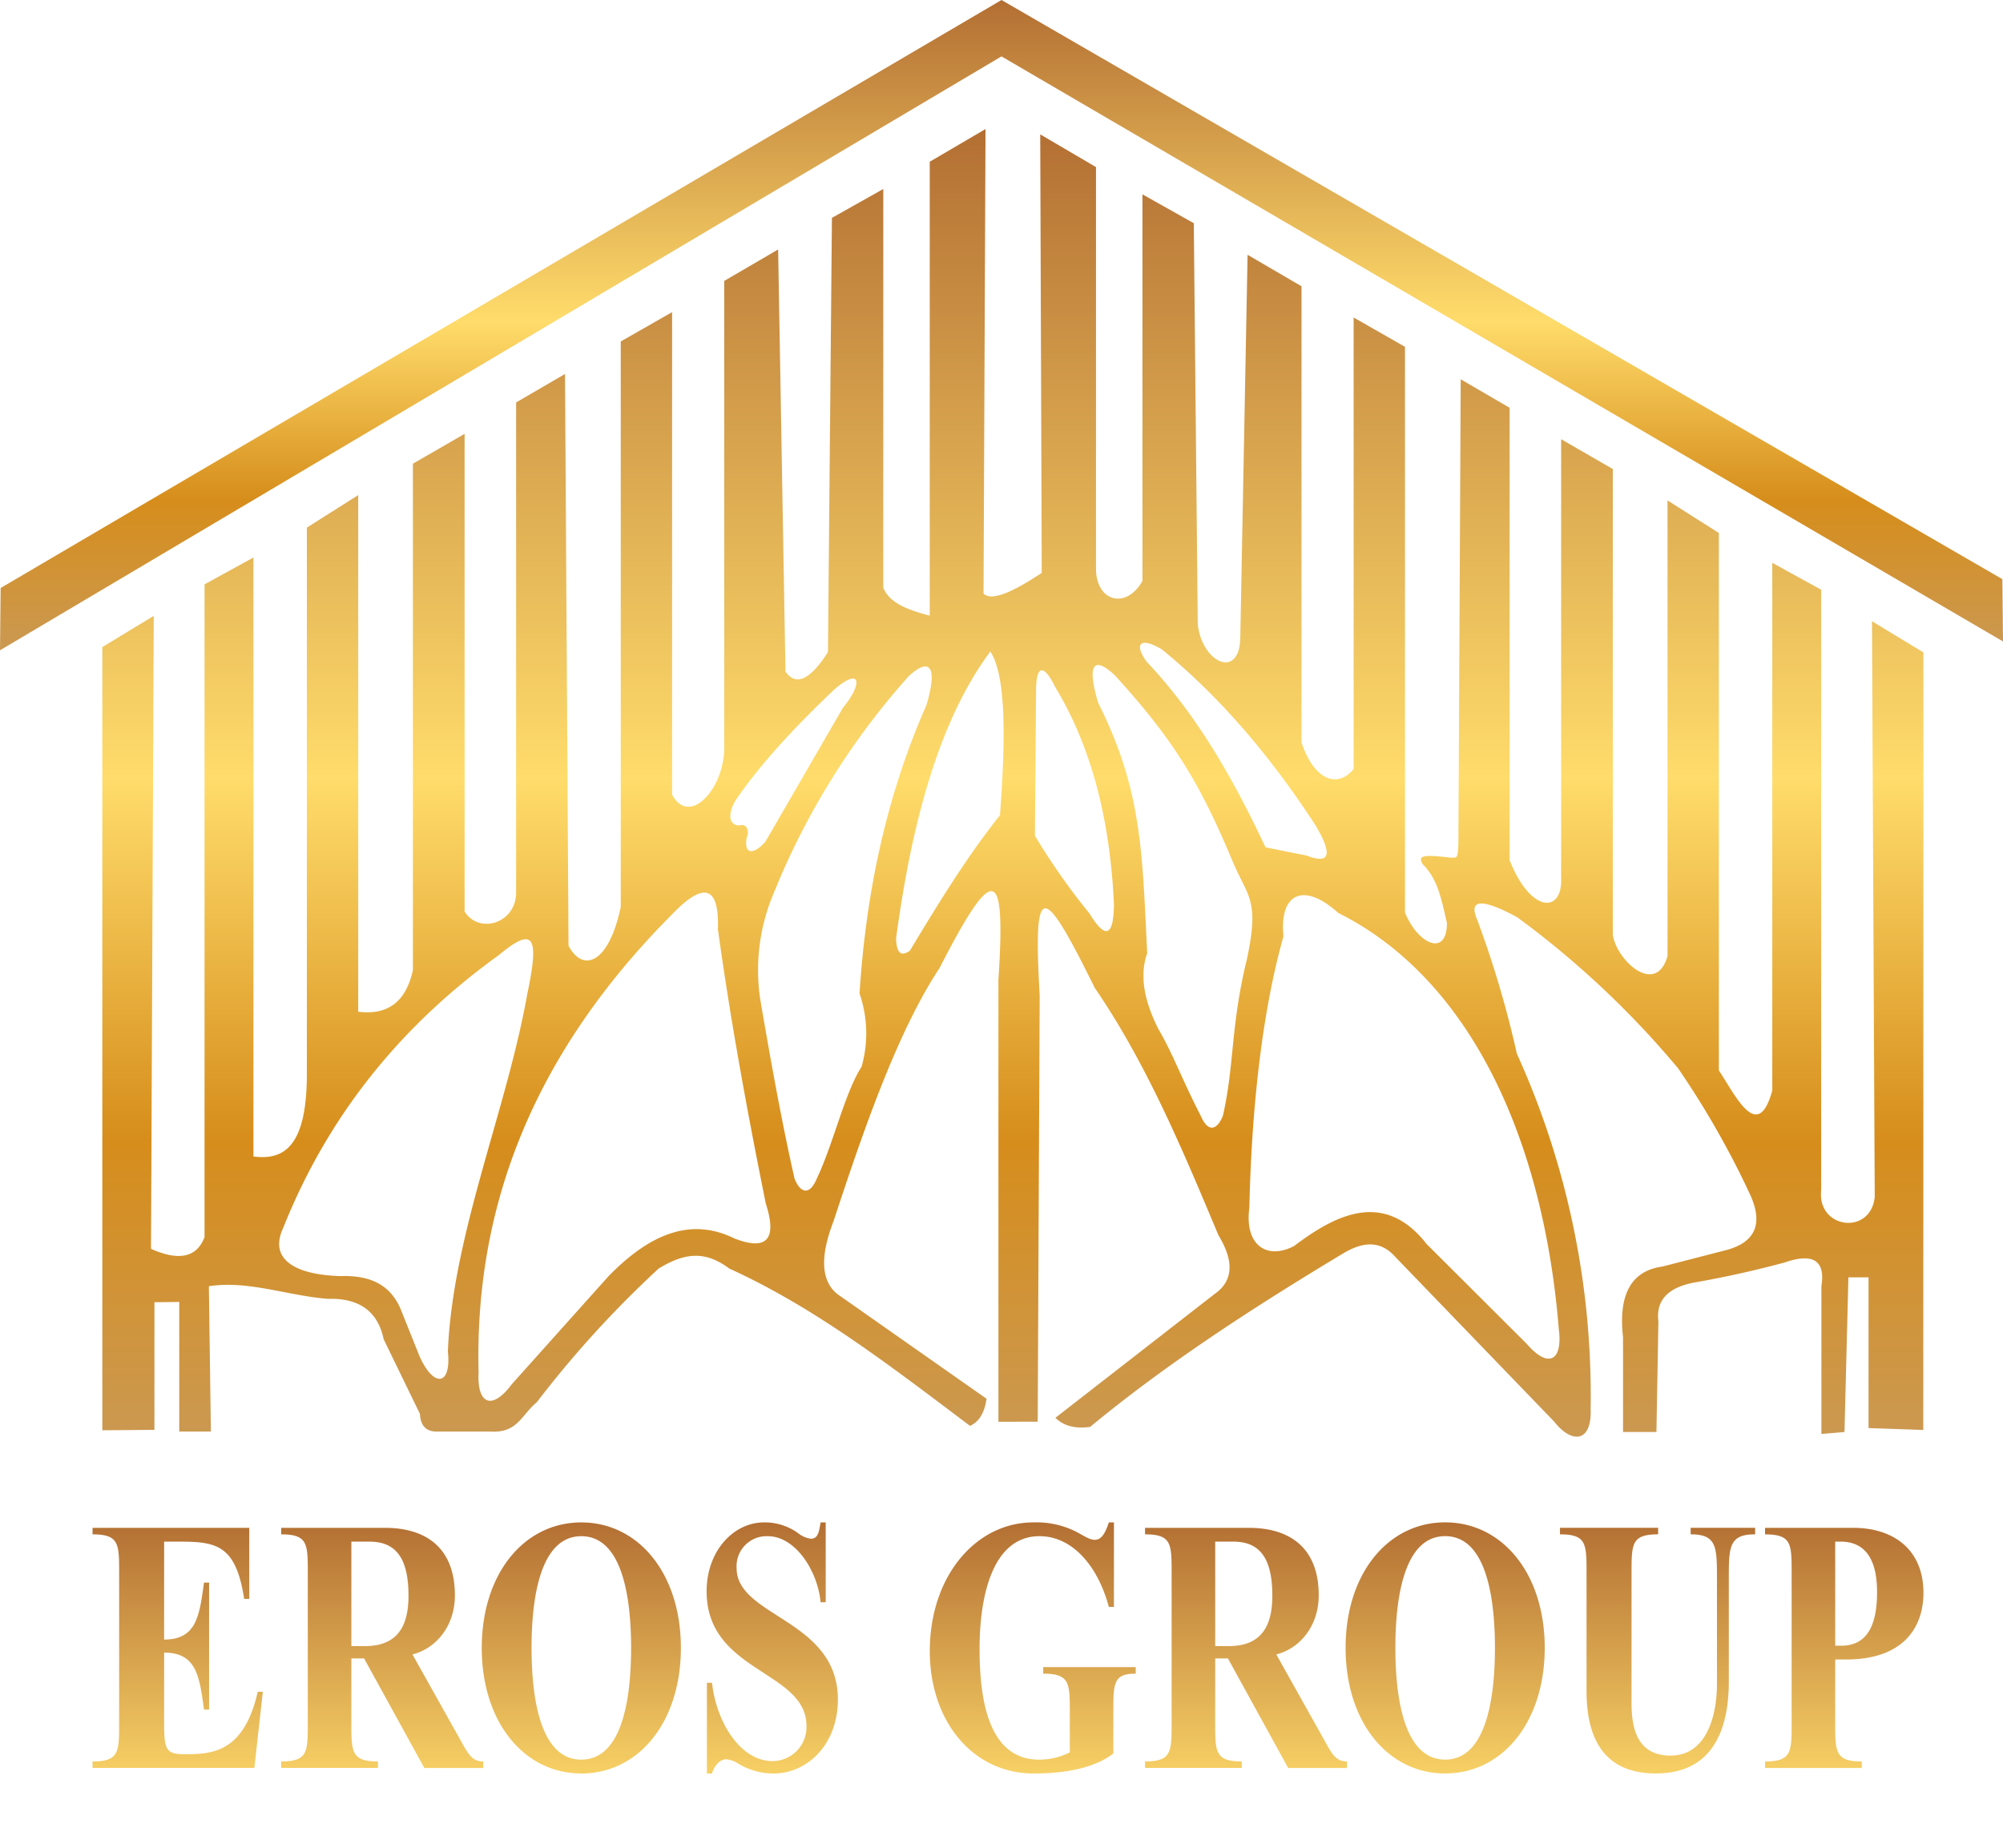
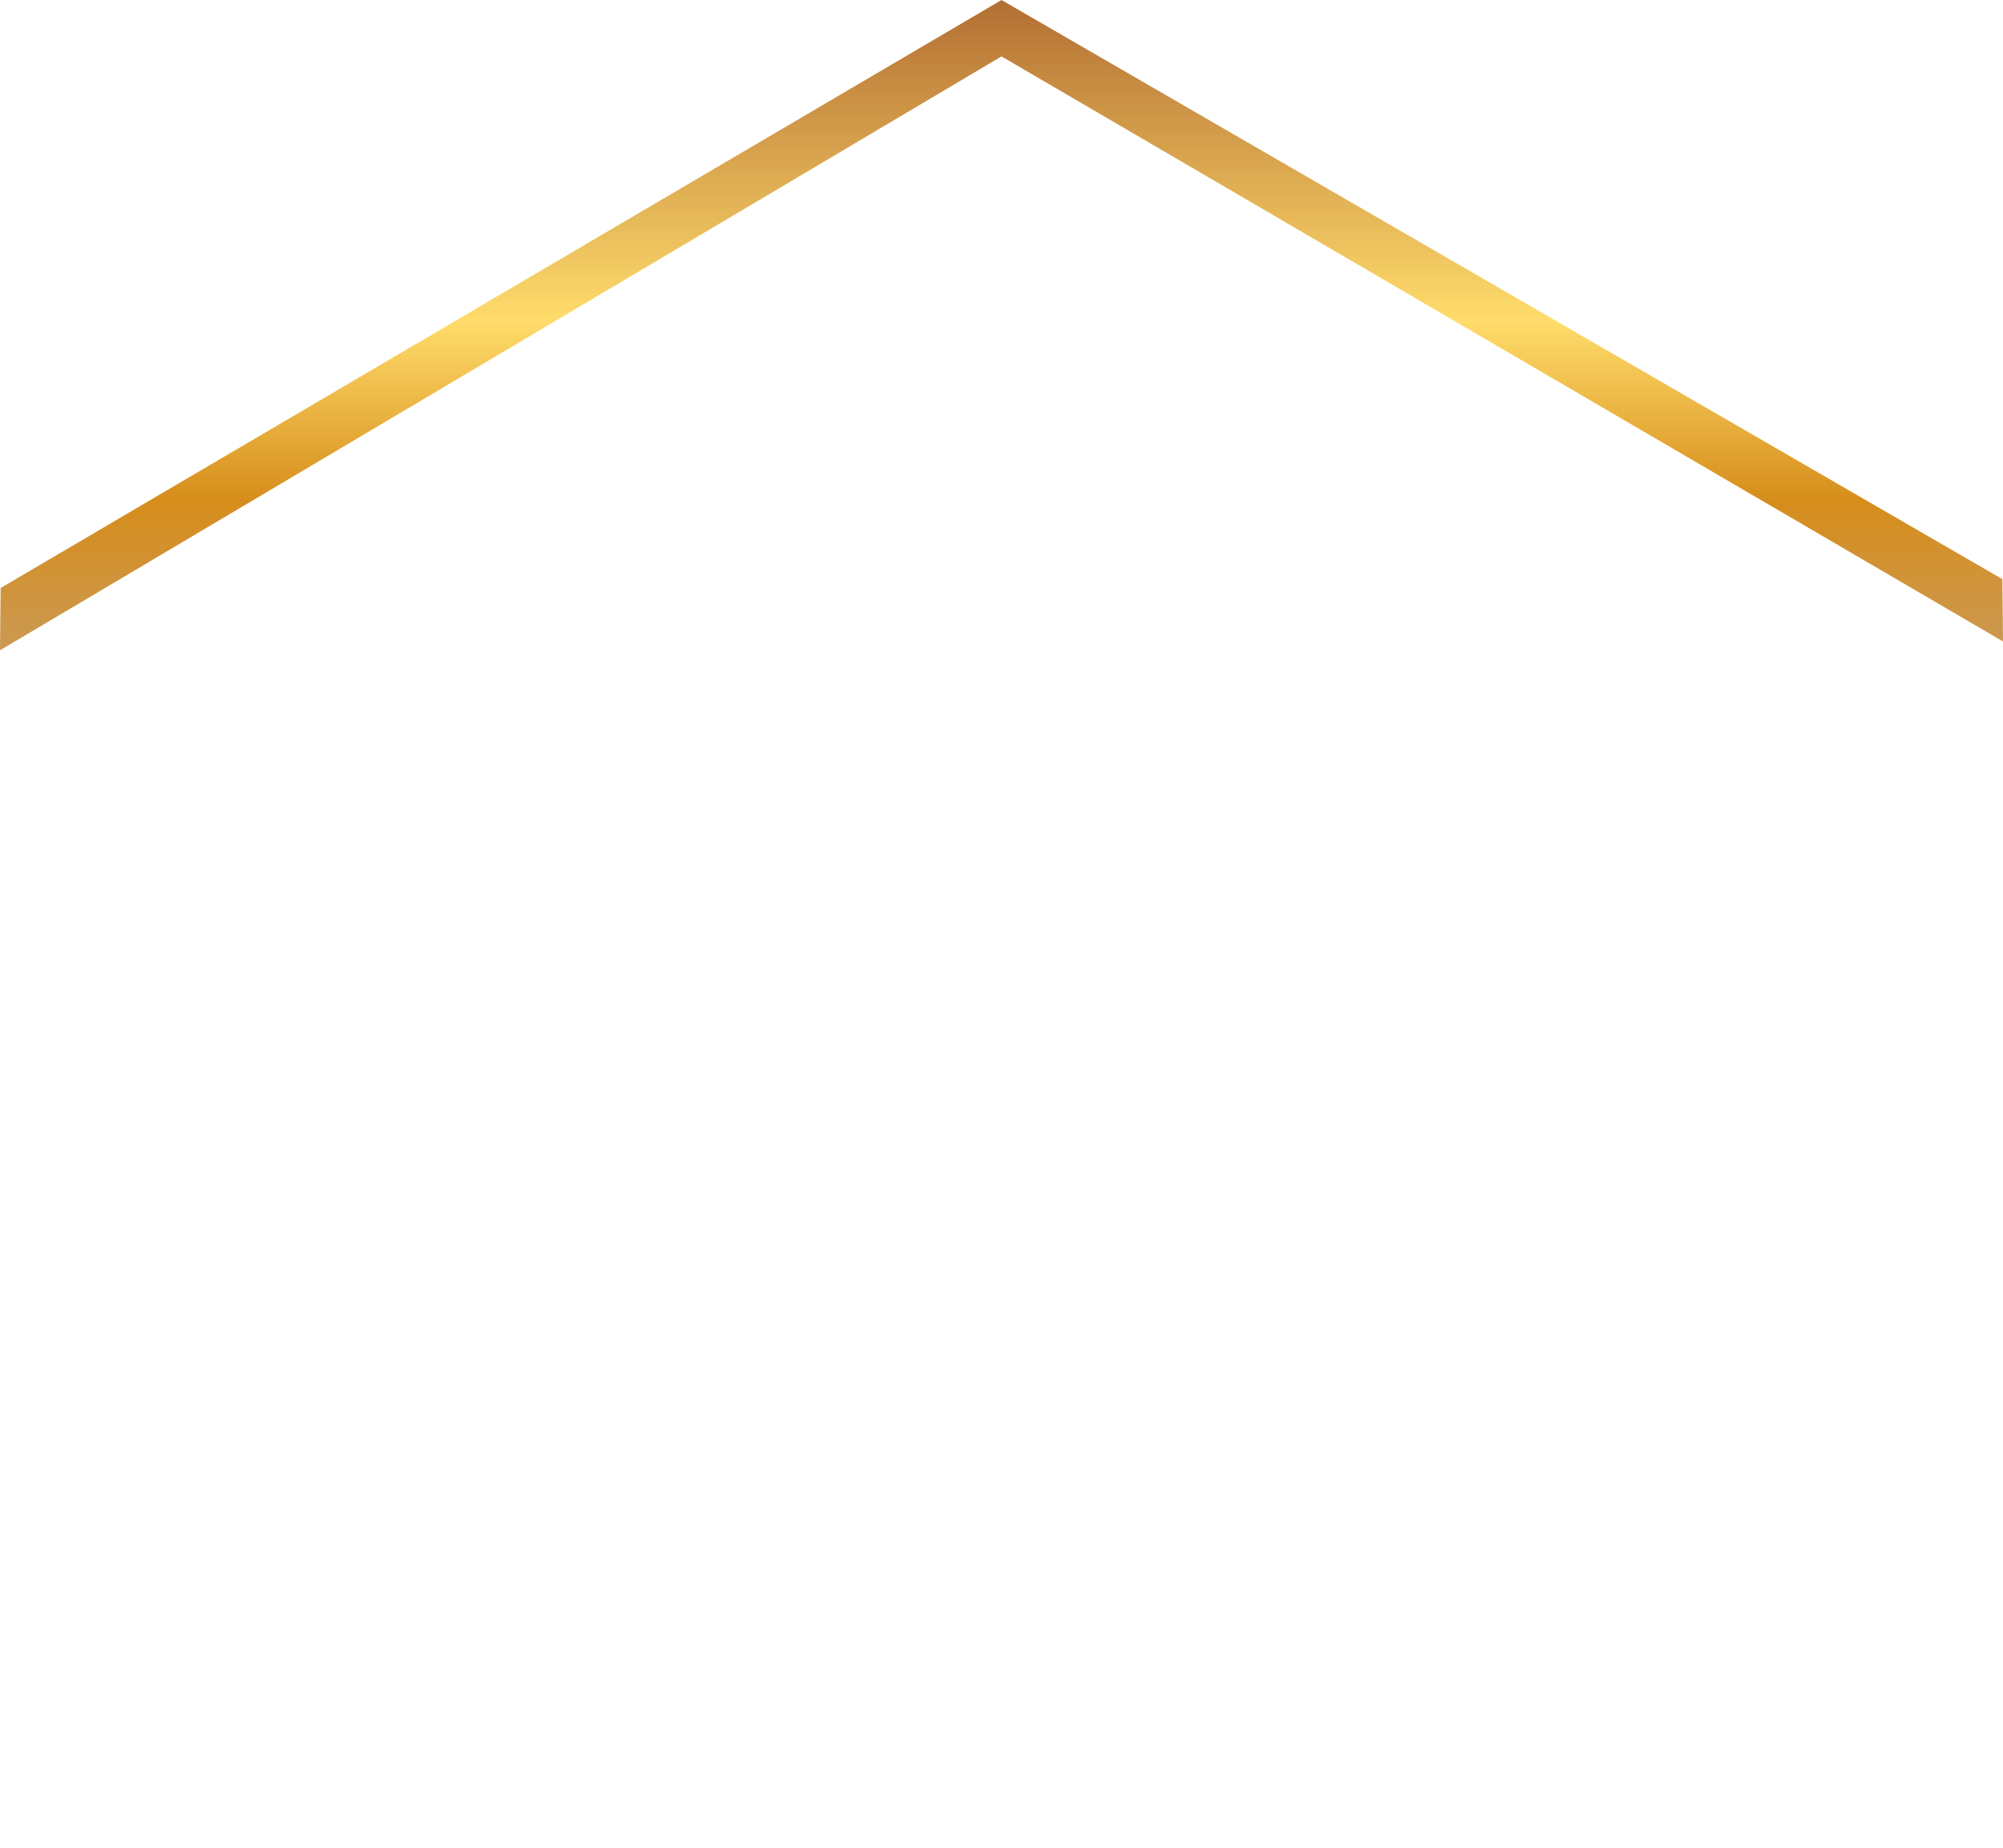
<svg xmlns="http://www.w3.org/2000/svg" xmlns:xlink="http://www.w3.org/1999/xlink" width="357.884" height="330.188" viewBox="0 0 357.884 330.188">
  <defs>
    <linearGradient id="linear-gradient" x1="0.5" y1="1" x2="0.5" gradientUnits="objectBoundingBox">
      <stop offset="0" stop-color="#cb9952" />
      <stop offset="0.23" stop-color="#d68d1b" />
      <stop offset="0.506" stop-color="#ffdc6b" />
      <stop offset="1" stop-color="#b36f33" />
    </linearGradient>
    <linearGradient id="linear-gradient-3" x1="0.5" y1="1" x2="0.5" y2="0" xlink:href="#linear-gradient" />
  </defs>
  <g id="Group_289" data-name="Group 289" transform="translate(-1288.794 -711.671)">
-     <path id="Path_53" data-name="Path 53" d="M1395.244,1078.484V938.521l9.19-5.582-.491,113.117q7.49,3.352,9.566-2.093V927.31l8.738-4.8v107.039c5.384.707,9.582-1.649,9.544-14.946V917.168l9.174-5.813v92.323q7.932,1.023,9.772-7.428V905.744l9.237-5.333v85.354c2.448,4,8.9,2.3,9.205-3.058V894.8l8.738-5.091.626,102.173c2.518,4.808,7.151,3.355,9.331-6.9V883.9l9.175-5.239v86.23c3.1,5.694,9.085-.905,9.313-7.958V873.083l9.634-5.624,1.311,75.43q2.782,4.017,7.593-3.472l.708-77.607,9.176-5.159v71.231c1.069,2.8,4.515,4.025,8.3,5.017V851.781l9.966-5.845-.354,83.033c1.474,1.414,5.255-.306,10.4-3.711l-.272-78.366,9.965,5.845v71.946c.135,5.8,5.461,7.085,8.3,2.009V857.608l9.174,5.159.708,71.619c.7,6.833,7.283,9.962,7.593,2.728l1.311-68.7,9.635,5.624v81.544c2.234,6.7,6.413,8.273,9.312,4.735v-80.7l9.175,5.239V985.939c2.292,5.728,7.551,8.026,7.49,1.833-.94-3.965-1.578-7.781-4.33-10.454-.729-1.314-.406-1.752,3.847-1.3,2.631.282,2.324.4,2.534-2.155l.416-83.2,8.738,5.09V976.6c3.759,9.54,9.539,9.587,9.205,3.059V901.367l9.236,5.333v83.292c.8,4.727,7.743,10.887,9.772,3.745V912.311l9.175,5.813v96.05c2.951,4.421,6.95,13.086,9.544,3.589v-94.3l8.738,4.8v107.292c-.766,6.922,8.8,8.174,9.567,1.26l-.492-102.923,9.19,5.582-.022,138.952-9.781-.335v-26.943h-3.6l-.7,27.645-4.122.351v-26.408q1.1-6.913-6.667-4.212-7.9,2.124-15.792,3.51-7.4,1.291-6.667,7.019l-.351,19.74h-5.966v-16.934q-1.3-11.492,7.019-12.633l10.878-2.807q8.373-1.956,4.913-9.827a156.314,156.314,0,0,0-12.985-22.81A163.4,163.4,0,0,0,1648,986.764q-9.648-5.175-7.018.7a182.064,182.064,0,0,1,7,23.7,148.116,148.116,0,0,1,13.188,63.462c.243,6.114-3.387,6.287-6.5,2.327l-28.425-29.478c-2.746-3.084-5.967-2.617-9.4-.537-16.31,9.816-31.556,19.742-45.1,30.938-2.513.346-4.642-.076-6.207-1.625l28.424-22.109q5-3.455.7-10.528c-6.3-15.051-12.841-30.694-22.109-44.217-9.389-19.032-11-19.26-9.826,1.4l-.352,76.151-7.018.007V997.993c1.273-19.887-.568-21.59-10.528-2.105-7.789,11.748-14.068,30.467-18.95,45.269q-3.653,9.5.7,12.985l26.651,18.7c-.31,2.211-1.134,4.027-2.947,4.857-14.259-10.742-27.71-21.162-43.022-28.118-4.428-3.338-8.134-2.726-12.616,0a187.549,187.549,0,0,0-21.758,23.88c-2.807,2.305-3.446,5.611-8.422,5.247h-9.125c-1.948.12-3.229-.76-3.342-3.141l-6.484-13.353c-.984-4.716-4.081-7.4-9.958-7.22-7.37-.585-14.239-3.338-21.274-2.255l.36,25.969h-5.653v-23.161l-4.435.051v22.81Zm70.827-84.906c6.263-5.209,7.3-3.473,5.115,6.889-3.715,20.894-13.338,43.009-14.2,63.9.664,6.33-2.61,6.5-5.1.786l-3.411-8.508c-1.6-3.528-4.535-5.943-10.764-5.718-8.568-.281-12.643-3.294-10.144-8.622C1435.654,1022.027,1448.776,1006.027,1466.071,993.578Zm30.94-7.267q8.595-8.971,8.224,2.632c2.3,16.618,5.3,32.867,8.553,49.013,2.115,6.537.073,8.443-5.592,6.25-7.819-3.867-15.176-.783-22.519,6.757l-17.319,19.341c-3.576,4.786-6.174,3.355-5.885-2.085C1461.738,1039.345,1471.619,1011.834,1497.011,986.311Zm42.244-42.512c3.6-3.4,5.408-2.212,3.241,5.083-6.989,15.8-10.792,33.071-11.955,51.559a21.717,21.717,0,0,1,.363,13.072c-3,4.64-4.989,13.649-7.988,19.97-1.5,3.528-3.166,2.184-3.994,0-2.056-9.008-4.114-20.173-6.173-32.316a35.275,35.275,0,0,1,2.542-18.88A132.14,132.14,0,0,1,1539.255,943.8Zm-13.336,2.4c4.809-4.233,5.348-1.309,1.616,3.23l-13.811,23.864c-2.157,2.473-3.974,2.28-3.308-.885.42-.77.125-2.512-1.4-2-1.732-.076-2.143-1.885-.644-4.476C1512.976,959.175,1519.166,952.645,1525.919,946.2Zm27.99-6.89c-9.485,12.757-14.2,31.63-16.833,51.24.065,3.172,1.2,3.08,2.456,2.233,5.167-8.6,10.285-16.914,16.1-24.218C1556.628,955.139,1556.781,943.693,1553.908,939.308Zm8.172,6.877c.039-4.479,1.359-4.727,3.443-.486q9.425,15.6,10.466,38.7c-.027,6.046-1.6,6.282-4.381,1.7a116.782,116.782,0,0,1-9.735-13.872Zm19.713-5.111c-2.346-3.328-.927-4.364,2.783-2.128,10.5,8.566,19.451,19.206,27.336,31.265q4.827,8.02-1.474,5.565l-7.365-1.474C1597.192,961.794,1590.726,950.527,1581.793,941.074Zm-5.59,2.532c-3.6-3.4-5.195-2.425-3.028,4.871,7.786,15.534,7.865,26.386,8.763,44.752-1.549,4.357-.226,9.139,1.978,13.5,2.7,4.64,4.3,9.181,7.563,15.5,1.5,3.527,3.167,2.184,3.994,0,2.057-9.009,1.348-15.917,4.258-27.848,2.322-10.764.209-11.074-2.542-17.6C1591.3,962.686,1586.571,955.007,1576.2,943.606Zm39.845,42.4c-6.135-5.565-10.552-3.5-9.763,4.2-3.436,12.124-5.663,28.792-6.094,48.494-.9,6.669,3.1,9.425,8.009,6.84,7.78-5.907,16.25-9.831,23.686-.321l17.883,17.83c3.9,4.523,6.395,2.916,5.726-2.493C1652.688,1025.646,1639.2,997.575,1616.048,986.011Z" transform="translate(-88.169 -111.207)" fill-rule="evenodd" fill="url(#linear-gradient)" />
    <path id="Path_54" data-name="Path 54" d="M1467.735,721.749,1288.794,827.884l.115-11.133,178.827-105.08,178.828,103.5.115,11.134Z" transform="translate(0)" fill-rule="evenodd" fill="url(#linear-gradient)" />
-     <path id="Path_55" data-name="Path 55" d="M1696.477,2320.391h1.921c10.309,0,13.847-5.769,13.847-11.928,0-7.713-5.357-11.6-12.533-11.6h-15.767v1.167c4.75,0,4.75,1.685,4.75,6.937v26.708c0,5.251,0,6.937-4.75,6.937v1.167h17.283v-1.167c-4.75,0-4.75-1.685-4.75-6.937Zm0-21.068h.96c4.549,0,6.52,3.371,6.52,9.011,0,5.705-1.618,9.595-6.418,9.595h-1.061Zm-25.825-1.3c4.5,0,4.7,2.074,4.7,7.39v19.319c0,5.834-1.92,12.835-8.288,12.835-5.761,0-6.975-4.537-6.975-9.335v-23.272c0-5.251,0-6.937,4.751-6.937v-1.167H1647.3v1.167c4.75,0,4.75,1.685,4.75,6.937v21.068c0,9.595,3.993,14.727,12.381,14.727,11.725,0,13.039-10.447,13.039-16.542v-18.8c0-5.315.2-7.39,4.7-7.39v-1.167h-11.523Zm-43.865,40.257c-7.783,0-8.895-12.381-8.895-19.967s1.111-19.966,8.895-19.966,8.895,12.382,8.895,19.966S1634.569,2338.284,1626.786,2338.284Zm0,2.474c10.209,0,17.789-9.151,17.789-22.441s-7.58-22.43-17.789-22.43-17.789,9.141-17.789,22.43S1616.577,2340.758,1626.786,2340.758ZM1585.7,2320.2h2.274l10.764,19.578h10.511v-1.167c-1.97,0-2.679-1.3-3.992-3.7l-8.643-15.428c4.145-1.037,7.581-4.991,7.581-10.567,0-8.3-4.952-12.057-12.533-12.057h-18.5v1.167c4.751,0,4.751,1.685,4.751,6.937v26.708c0,5.251,0,6.937-4.751,6.937v1.167h17.284v-1.167c-4.75,0-4.75-1.685-4.75-6.937Zm0-20.874h3.233c4.65,0,6.974,2.852,6.974,9.659,0,5.25-1.819,9.011-7.782,9.011H1585.7Zm-18.093-3.436h-.909c-.455,1.361-1.111,3.112-2.476,3.112-1.062,0-2.022-.778-3.589-1.557a15.72,15.72,0,0,0-7.428-1.555c-10.26,0-18.5,9.594-18.5,23.013,0,12.576,7.732,21.858,18.547,21.858,3.133,0,10.006-.259,14.251-3.577v-7.324c0-5.252,0-6.937,3.993-6.937v-1.167h-16.526v1.167c4.751,0,4.751,1.685,4.751,6.937v7.13a12.2,12.2,0,0,1-5.459,1.3c-9,0-10.663-10.5-10.663-19.837,0-8.946,2.123-20.1,10.714-20.1,6.015,0,10.512,5.575,12.382,12.641h.909Zm-51.5,0h-.91c-.253,1.361-.353,2.917-1.718,2.917a4.549,4.549,0,0,1-2.275-.972,10.129,10.129,0,0,0-6.115-1.945c-5.407,0-10.259,5.057-10.259,12.317,0,14.521,17.84,14.132,17.84,24.051a6.08,6.08,0,0,1-6.064,6.289c-5.812,0-10.057-7.067-10.815-14h-.91v16.217h.91c.353-1.308,1.365-2.54,2.527-2.54a4.937,4.937,0,0,1,1.87.583,12.105,12.105,0,0,0,6.62,1.956c5.964,0,11.472-5.132,11.472-13.236,0-14.327-18.092-14.715-18.092-23.467a5.359,5.359,0,0,1,5.61-5.7c4.8,0,8.844,6.029,9.4,11.8h.91Zm-43.664,42.4c-7.783,0-8.894-12.381-8.894-19.967s1.111-19.966,8.894-19.966,8.895,12.382,8.895,19.966S1480.227,2338.284,1472.445,2338.284Zm0,2.474c10.209,0,17.788-9.151,17.788-22.441s-7.579-22.43-17.788-22.43-17.789,9.141-17.789,22.43S1462.237,2340.758,1472.445,2340.758Zm-41.088-20.562h2.275l10.765,19.578h10.511v-1.167c-1.971,0-2.678-1.3-3.991-3.7l-8.643-15.428c4.145-1.037,7.581-4.991,7.581-10.567,0-8.3-4.953-12.057-12.533-12.057h-18.5v1.167c4.751,0,4.751,1.685,4.751,6.937v26.708c0,5.251,0,6.937-4.751,6.937v1.167h17.284v-1.167c-4.751,0-4.751-1.685-4.751-6.937Zm0-20.874h3.234c4.65,0,6.975,2.852,6.975,9.659,0,5.25-1.819,9.011-7.782,9.011h-2.427Zm-33.454,0h2.779c6.621,0,10.057.648,11.523,10.243h.91V2296.86h-28v1.167c4.75,0,4.75,1.685,4.75,6.937v26.708c0,5.251,0,6.937-4.75,6.937v1.167h28.907l1.516-13.613h-.91c-2.527,11.15-8.491,11.15-13.241,11.15-3.486,0-3.486-1.167-3.486-6.612v-11.539c5.811,0,6.316,4.278,7.125,10.177h.91v-22.689h-.91c-.809,5.9-1.314,10.177-7.125,10.177Z" transform="translate(-79.781 -1312.151)" fill-rule="evenodd" fill="url(#linear-gradient-3)" />
-     <rect id="Rectangle_3" data-name="Rectangle 3" width="325.946" height="2.987" transform="translate(1306.852 1038.872)" fill="url(#linear-gradient-3)" />
  </g>
</svg>